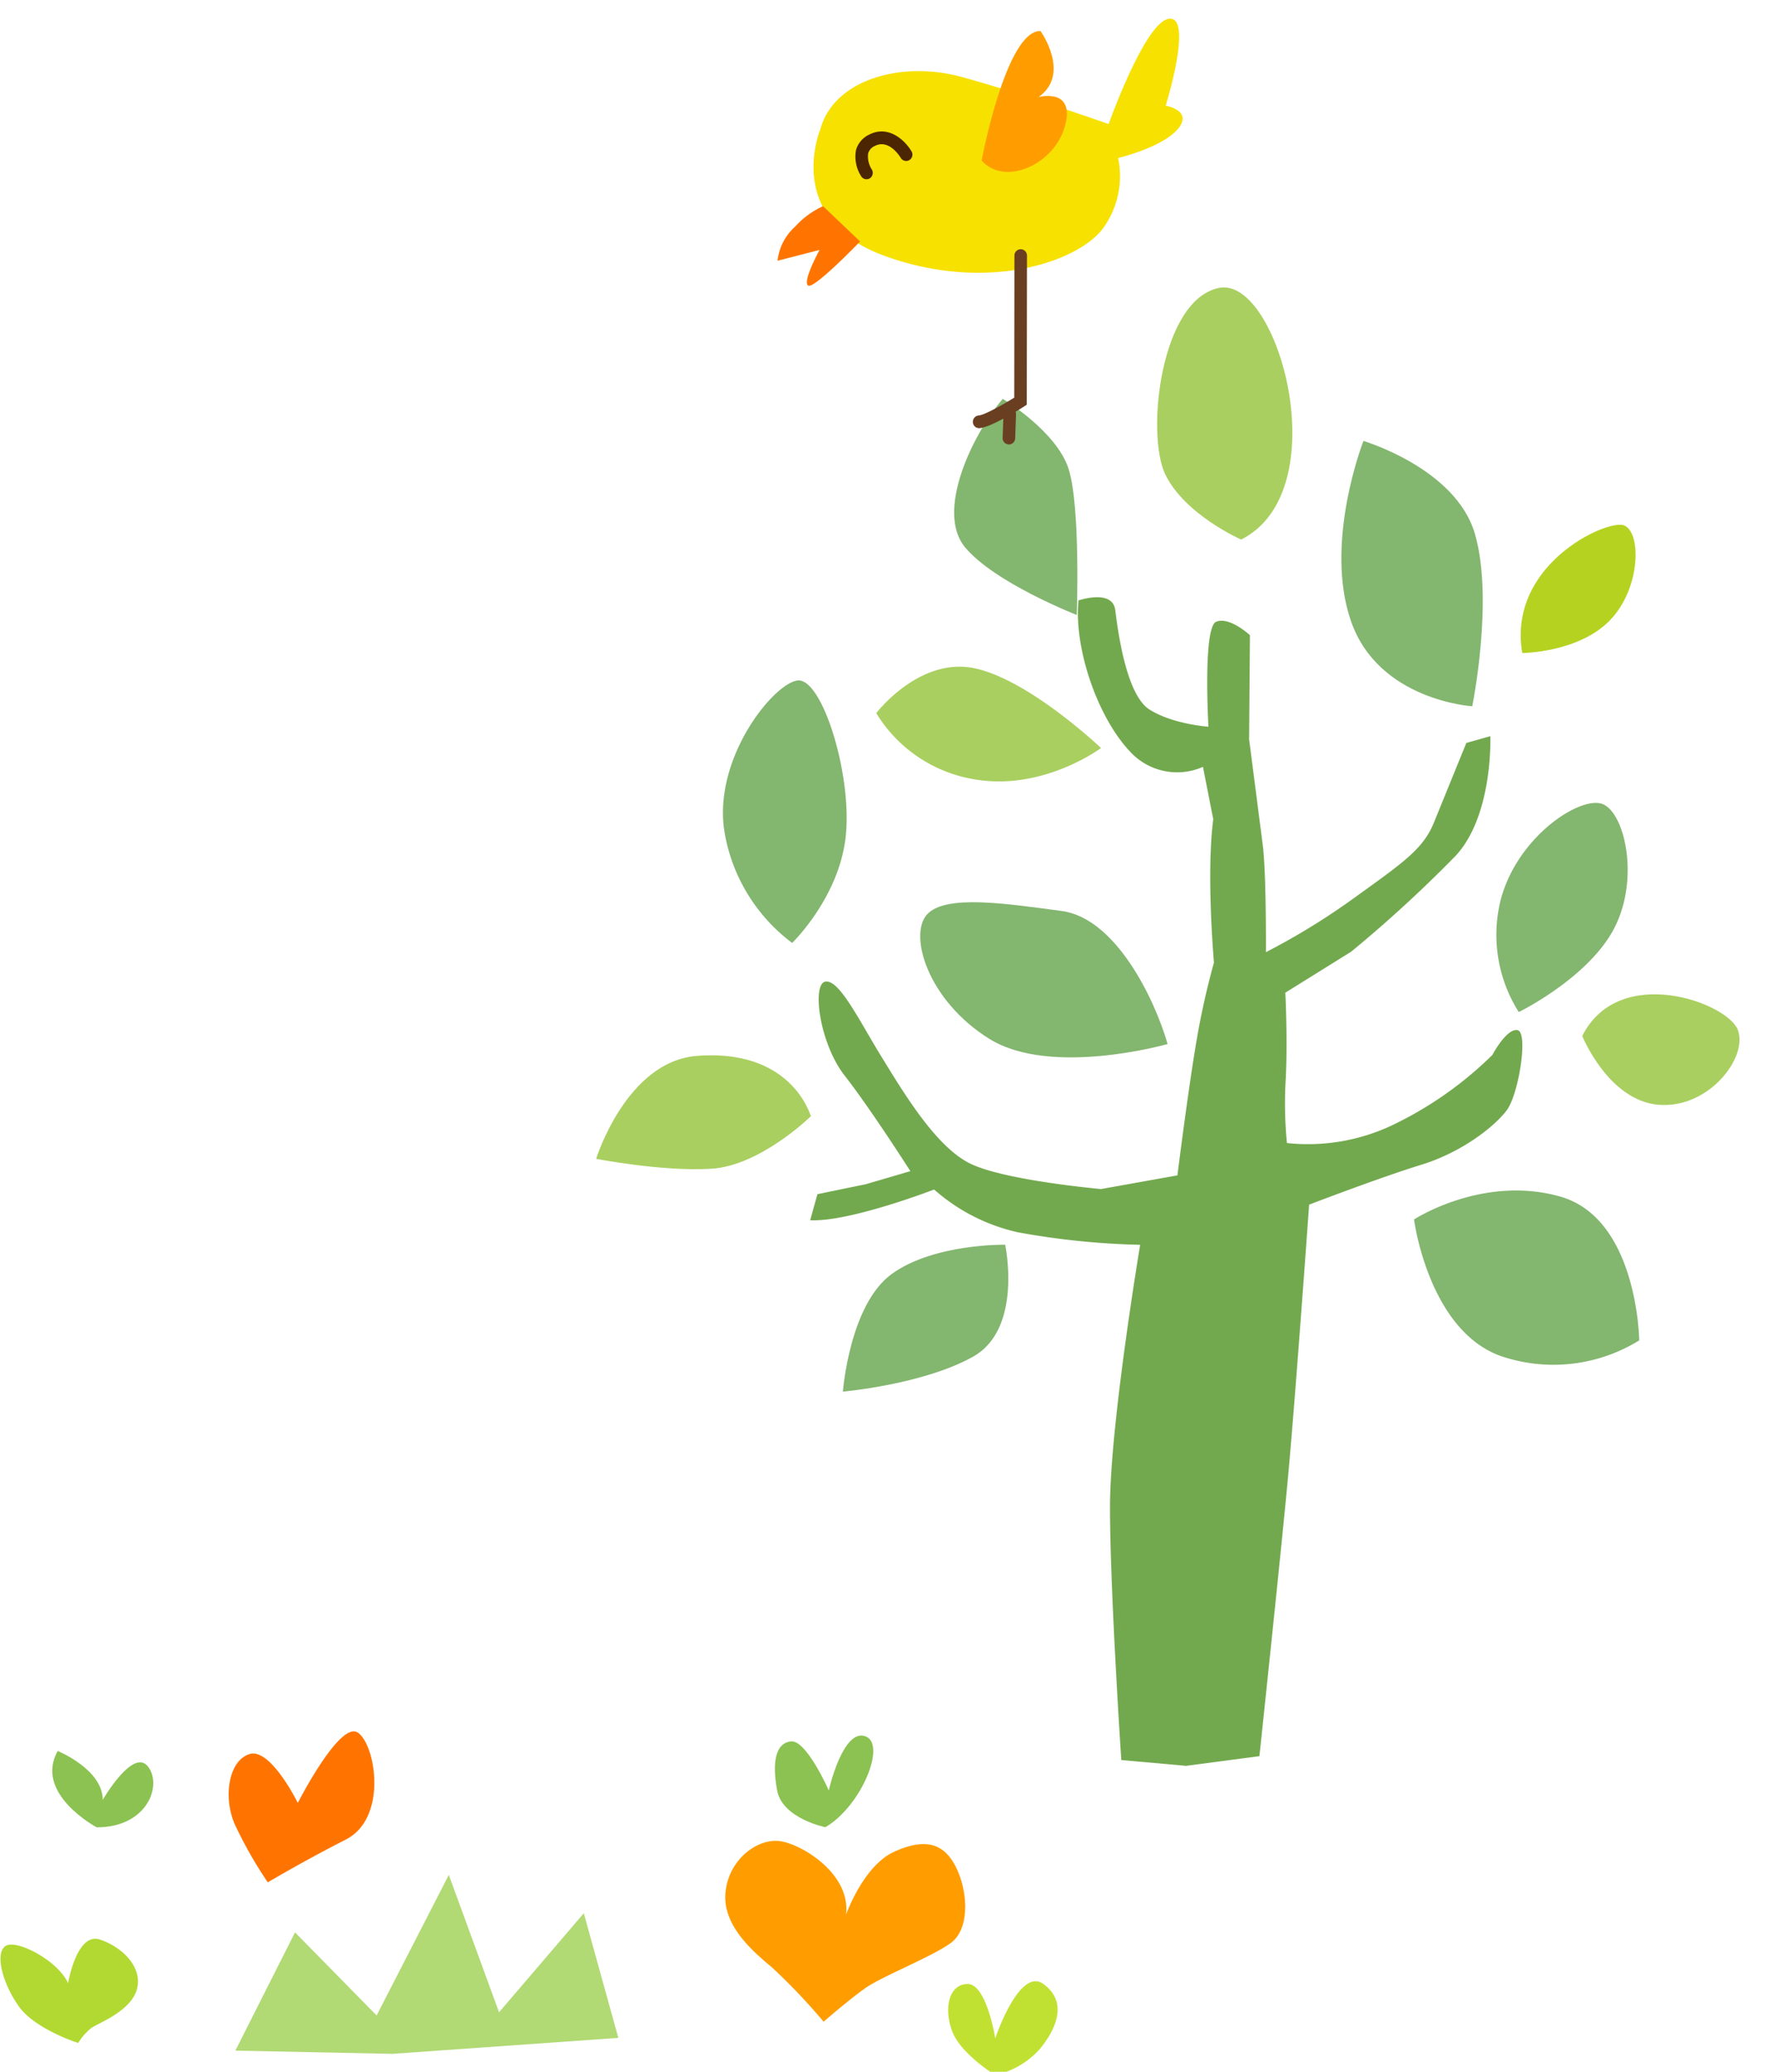
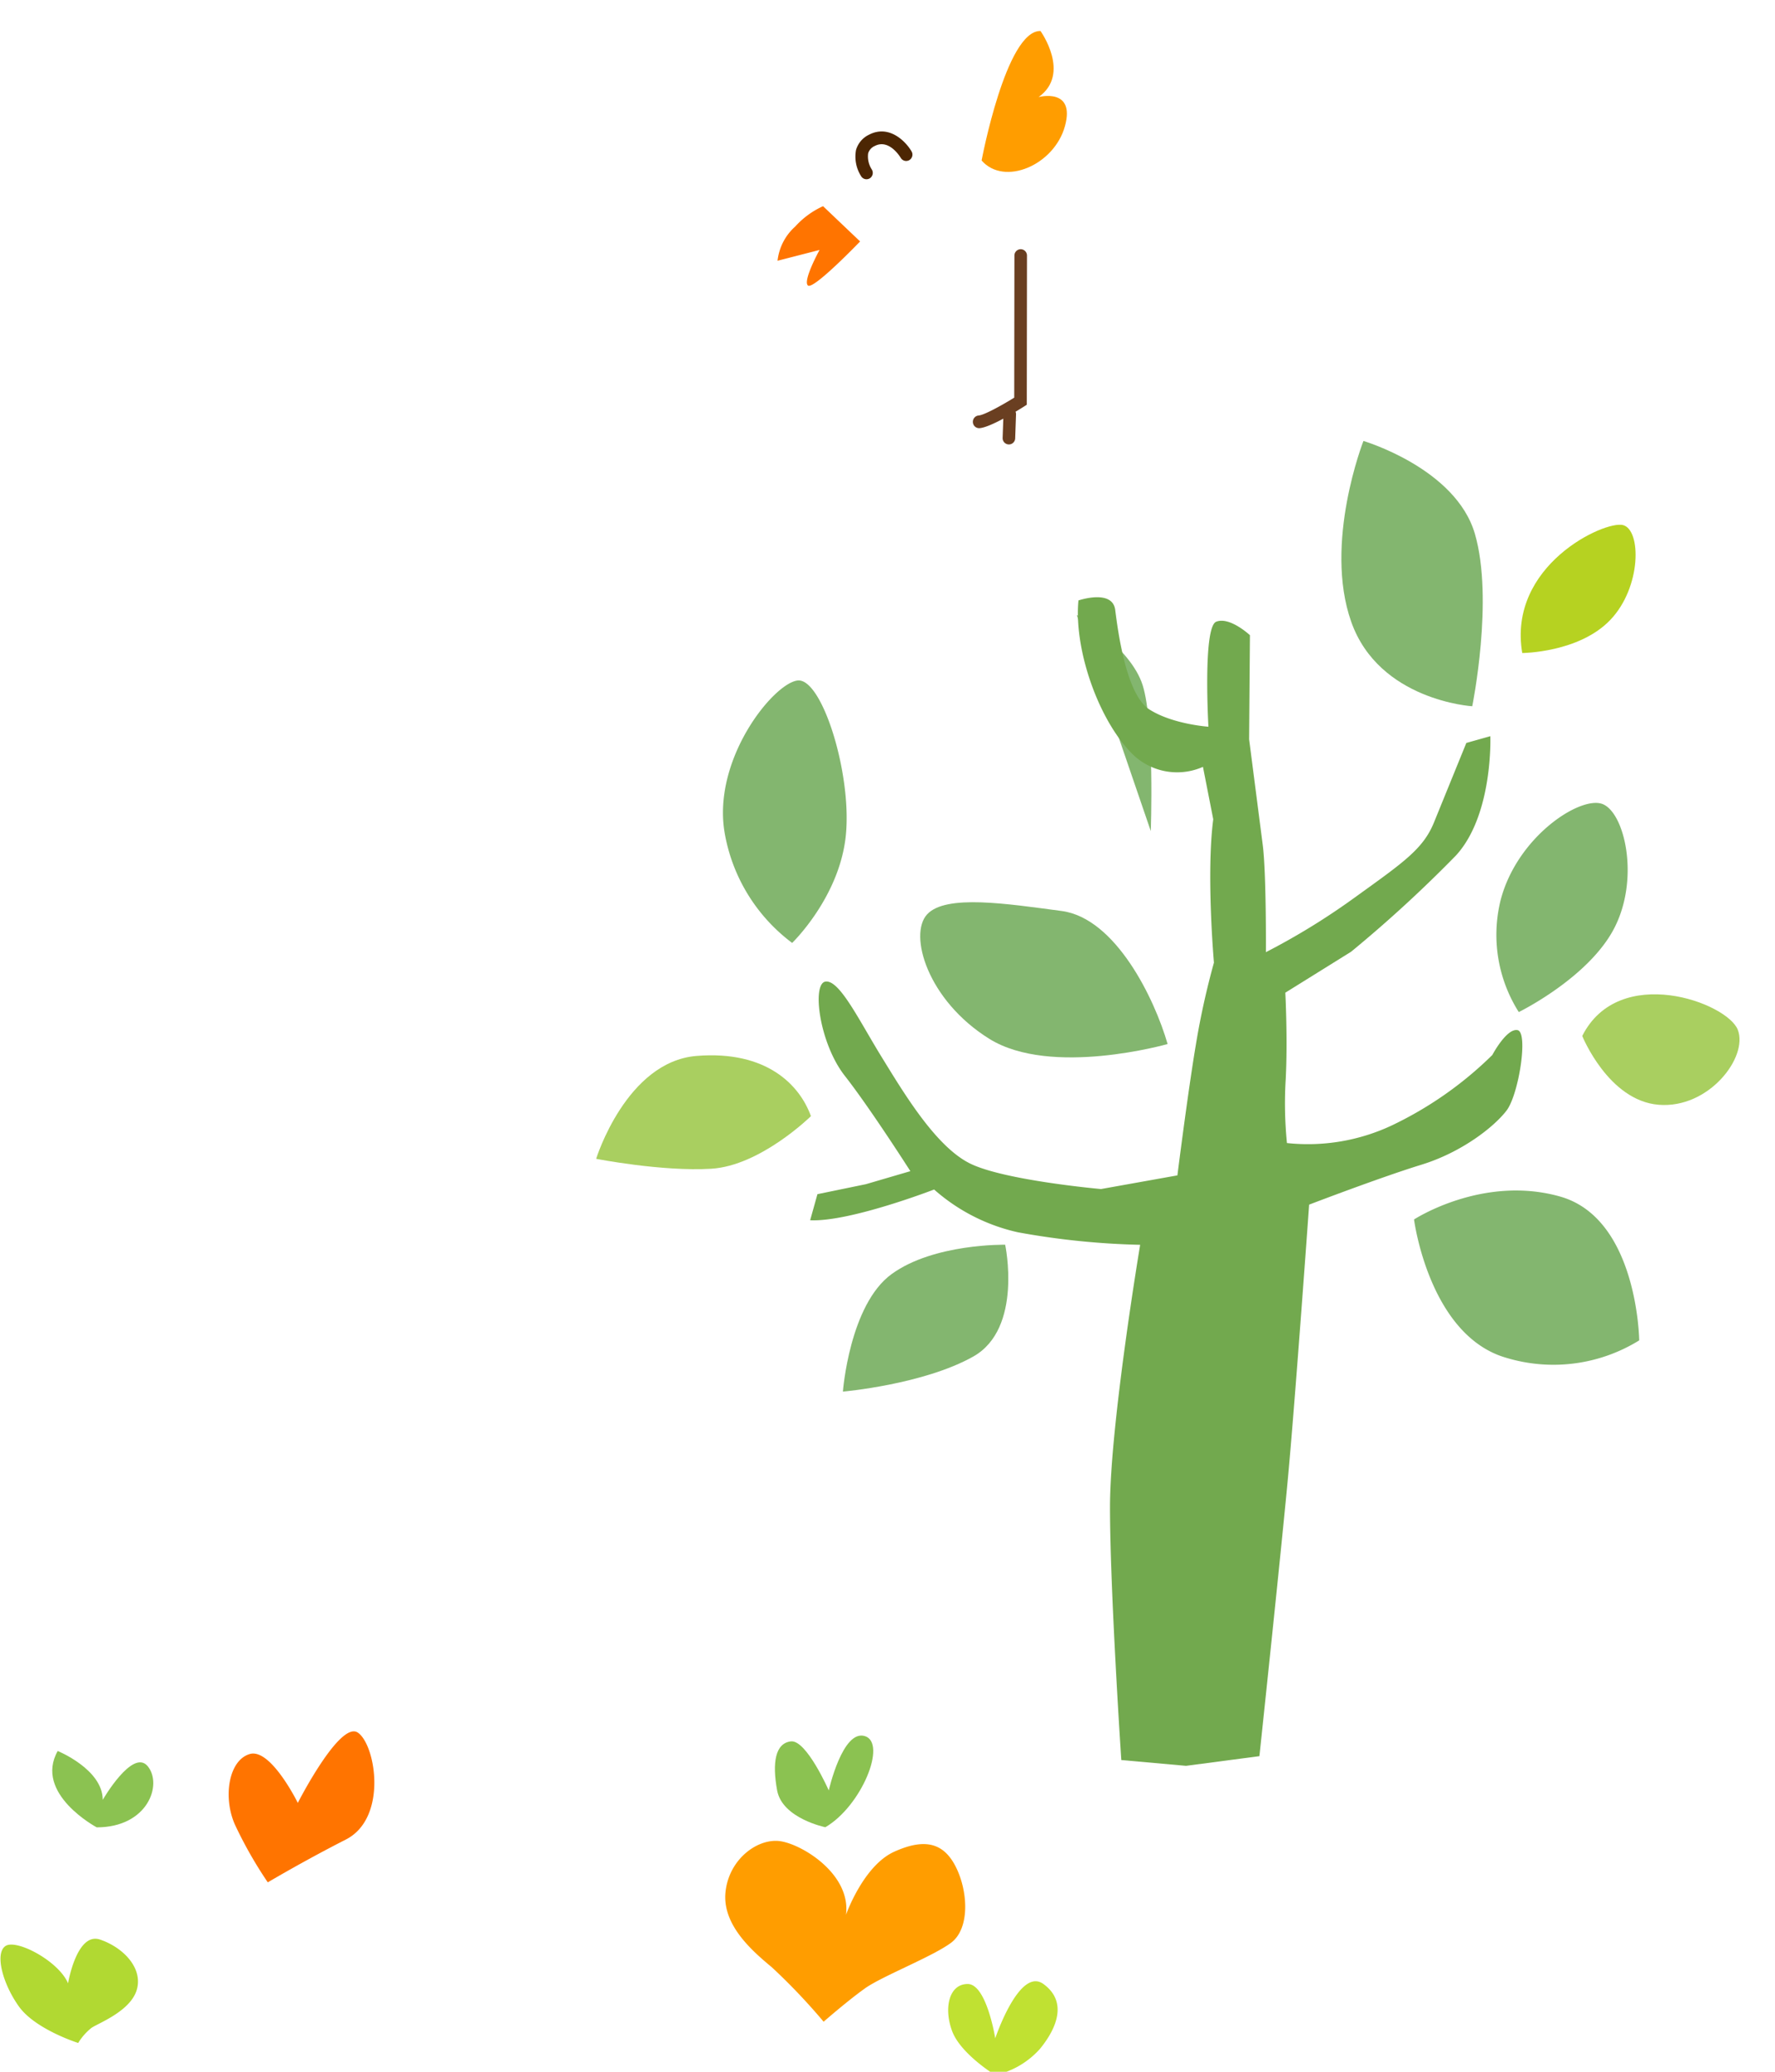
<svg xmlns="http://www.w3.org/2000/svg" width="240" height="280" viewBox="0 0 240 280">
  <defs>
    <clipPath id="clip-path">
      <rect id="長方形_679" data-name="長方形 679" width="154" height="236" fill="none" />
    </clipPath>
    <clipPath id="clip-path-2">
      <rect id="長方形_715" data-name="長方形 715" width="143" height="46" fill="none" />
    </clipPath>
  </defs>
  <g id="p02-ilu03" transform="translate(-1326.575 -6784.89)">
    <g id="グループ_176" data-name="グループ 176" transform="matrix(0.999, 0.035, -0.035, 0.999, 1412.668, 6784.89)">
      <g id="グループ_175" data-name="グループ 175" transform="translate(0 0)" clip-path="url(#clip-path)">
-         <path id="パス_820" data-name="パス 820" d="M17.071,28.851S5.792,24.895,1.645,20.23,2.042,5.057,6.042,0c0,0,7.441,4.114,9.239,9.173s1.79,19.678,1.79,19.678" transform="translate(45.325 52.161)" fill="#83b66f" />
+         <path id="パス_820" data-name="パス 820" d="M17.071,28.851c0,0,7.441,4.114,9.239,9.173s1.79,19.678,1.79,19.678" transform="translate(45.325 52.161)" fill="#83b66f" />
        <path id="パス_821" data-name="パス 821" d="M44.616,157.008s-2.339-23-2.725-34.141S44.727,87.3,44.727,87.3a104.07,104.07,0,0,1-16.6-1.115,25.445,25.445,0,0,1-11.514-5.381S5.328,85.624,0,85.544l.862-3.557,6.5-1.578,5.953-1.972S7.6,70.137,4,65.865-.925,53.537.954,53.222s4.7,5.059,7.908,9.883,7.75,11.858,12.45,14S39.17,79.951,39.17,79.951l10.264-2.209s1.027-11.376,1.89-17.859a105.444,105.444,0,0,1,2.042-11.063s-1.481-11.934-.773-19.363l-1.64-7.034A8.639,8.639,0,0,1,41,20.68C36.384,16.1,32.94,6.927,33.336.525c0,0,4.546-1.737,5.013,1.108s1.875,11.383,5.084,13.282,8.07,2.058,8.07,2.058-1.246-13.434.556-14.225,4.622,1.662,4.622,1.662l.382,14.069S58.782,28.91,59.406,32.7s.933,14.463.933,14.463A92.642,92.642,0,0,0,72.1,39.35c6.426-4.977,9.011-6.873,10.344-10.507s4-10.9,4-10.9l3.213-1.027s.779,10.589-4.08,16.278A176.226,176.226,0,0,1,71.856,46.7l-8.7,5.846s.547,6.244.464,11.615a54.051,54.051,0,0,0,.467,8.694A26.693,26.693,0,0,0,78.11,70.014,49.973,49.973,0,0,0,91.434,59.985s1.8-3.714,3.294-3.478.464,8.693-1.1,10.907-5.8,5.844-11.284,7.741-14.966,5.918-14.966,5.918-.952,26.476-1.586,37.3-2.524,37.456-2.524,37.456l-9.873,1.655Z" transform="translate(29.22 78.514)" fill="#72a94e" />
        <path id="パス_822" data-name="パス 822" d="M0,4.41S2.579,20.06,13.154,22.672a22.065,22.065,0,0,0,17.859-2.992S30.242,3.242,19.665.627,0,4.41,0,4.41" transform="translate(110.849 156.684)" fill="#83b66f" />
        <path id="パス_823" data-name="パス 823" d="M0,5.981S3.837,14.6,10.65,14.917,22.561,8.047,21,4.412,4.627-4.054,0,5.981" transform="translate(132.719 129.52)" fill="#a9cf60" />
        <path id="パス_824" data-name="パス 824" d="M3.433,28.626a19.5,19.5,0,0,1-2.971-15.1C2.424,4.916,10.654-.848,13.709.1s5.475,9.8,2.263,16.675S3.433,28.626,3.433,28.626" transform="translate(120.594 103.948)" fill="#83b66f" />
        <path id="パス_825" data-name="パス 825" d="M33.957,18.259S18.365,23.308,9.828,18.4-1.6,4.724.829,1.882,11.639.071,19,.784,32,12.252,33.957,18.259" transform="translate(42.749 120.296)" fill="#83b66f" />
-         <path id="パス_826" data-name="パス 826" d="M30.551,10.326S22.869,16.489,13.47,15.14A19.2,19.2,0,0,1,0,6.677S5.489-1.066,12.931.124s17.62,10.2,17.62,10.2" transform="translate(35.755 88.549)" fill="#a9cf60" />
        <path id="パス_827" data-name="パス 827" d="M9.981,35.5A23.6,23.6,0,0,1,.352,21.033C-1.757,11.157,6.159.569,9.45.017s7.828,12.335,7.276,20.709S9.981,35.5,9.981,35.5" transform="translate(15.494 91.172)" fill="#83b66f" />
        <path id="パス_828" data-name="パス 828" d="M28.834,7.762s-6.584,6.95-13.242,7.58S0,14.543,0,14.543,3.611,1.268,13.091.165s14.1,3.486,15.743,7.6" transform="translate(0 142.228)" fill="#a9cf60" />
        <path id="パス_829" data-name="パス 829" d="M21.241,0s2.81,11.224-3.77,15.25S0,20.615,0,20.615.473,8.838,6.04,4.495,21.241,0,21.241,0" transform="translate(34.458 166.443)" fill="#83b66f" />
        <path id="パス_830" data-name="パス 830" d="M18.415,35.333S5.8,35.013,1.658,24.5,2.451,0,2.451,0,15.062,3.246,17.956,12.02s.459,23.314.459,23.314" transform="translate(97.874 56.14)" fill="#83b66f" />
        <path id="パス_831" data-name="パス 831" d="M.3,17.8s7.673-.31,11.75-4.894S15.822.585,13.313.033-2.124,6.026.3,17.8" transform="translate(122.496 66.244)" fill="#b6d221" />
-         <path id="パス_832" data-name="パス 832" d="M11.921,33.989S4.166,30.9,1.349,25.526-.127,1.893,7.787.082,24.774,26.96,11.921,33.989" transform="translate(72.338 36.054)" fill="#a9cf60" />
-         <path id="パス_833" data-name="パス 833" d="M.753,16.6s-4.69,12.3,9.339,16.82,26.106-.141,29.322-4.743a12.016,12.016,0,0,0,1.729-9.607s5.883-1.61,7.927-4.195-1.746-3.1-1.746-3.1S50.636-.357,47.411.008,39.7,14.531,39.7,14.531s-12.085-3.805-20.226-5.7S2.331,9.836.753,16.6" transform="translate(24.681 0)" fill="#f7e100" />
        <path id="パス_834" data-name="パス 834" d="M0,17.775S2.688.06,7.347,0c0,0,4.36,5.623.063,8.935,0,0,4.96-1.5,3.691,3.816S3.179,21.179,0,17.775" transform="translate(47.38 2.276)" fill="#ff9d00" />
        <path id="パス_835" data-name="パス 835" d="M5.894,0A11.377,11.377,0,0,0,2.235,2.872,7.265,7.265,0,0,0,0,7.588L5.627,5.93s-2.154,4.255-1.4,4.858,6.842-6.2,6.842-6.2Z" transform="translate(20.27 26.978)" fill="#ff7400" />
        <path id="パス_836" data-name="パス 836" d="M5.652,0A.857.857,0,0,0,4.83.858c0,.01.617,18.31.648,19.229-1.642,1.1-3.971,2.493-4.724,2.581A.854.854,0,0,0,0,23.518c0,.033,0,.065.005.1a.851.851,0,0,0,.94.755c1.515-.175,5.163-2.629,5.877-3.119l.386-.266L6.529.829A.856.856,0,0,0,5.652,0" transform="translate(47.435 31.855)" fill="#6a3f21" />
        <path id="パス_837" data-name="パス 837" d="M1.783.494a3.306,3.306,0,0,0-1.7,2.145,4.936,4.936,0,0,0,.83,3.529.847.847,0,0,0,1.181.213A.867.867,0,0,0,2.31,5.188,3.244,3.244,0,0,1,1.741,3.02a1.6,1.6,0,0,1,.869-1.027C4.508.93,6.1,3.375,6.169,3.48a.848.848,0,0,0,1.175.259A.864.864,0,0,0,7.6,2.557C6.744,1.2,4.423-.984,1.783.494" transform="translate(30.269 16.6)" fill="#4c2603" />
        <path id="パス_838" data-name="パス 838" d="M0,.857v3.25a.85.85,0,1,0,1.7,0V.857a.85.85,0,1,0-1.7,0" transform="translate(51.535 53.333)" fill="#6a3f21" />
      </g>
    </g>
    <g id="グループ_221" data-name="グループ 221" transform="translate(1326.575 7018.89)">
      <g id="グループ_220" data-name="グループ 220" clip-path="url(#clip-path-2)">
        <path id="パス_1707" data-name="パス 1707" d="M10.509,31.577S4.7,29.749,2.481,26.633s-3.275-7.2-1.795-8.168,7.183,2.041,8.45,5.051c0,0,1.162-6.988,4.331-5.912s5.806,3.867,4.963,6.772-5.177,4.512-6.125,5.157a7.8,7.8,0,0,0-1.8,2.043" transform="translate(0.067 10.533)" fill="#b1d932" />
        <path id="パス_1708" data-name="パス 1708" d="M73.325,12.739s-5.819-1.186-6.517-4.973-.231-6.392,1.863-6.63,5.118,6.63,5.118,6.63S75.652-.522,78.676.425,78.21,9.9,73.325,12.739" transform="translate(38.27 0.212)" fill="#8bc251" />
        <path id="パス_1709" data-name="パス 1709" d="M75.542,33.675a83.083,83.083,0,0,0-6.983-7.341C66,24.2,61.811,20.652,62.277,16.151S66.7,8.811,69.724,9.283s9.541,4.5,8.842,9.944c0,0,2.327-6.626,6.517-8.523s6.746-1.182,8.376,2.131,1.863,8.289-.7,10.183-9.308,4.5-11.633,6.157-5.584,4.5-5.584,4.5" transform="translate(35.82 5.56)" fill="#ff9d00" />
        <path id="パス_1710" data-name="パス 1710" d="M87.75,33.763s-4.654-2.844-5.818-5.92-.466-6.394,2.094-6.394,3.724,7.339,3.724,7.339,3.256-9.707,6.515-7.339,1.861,5.921-.466,8.762a11.451,11.451,0,0,1-6.049,3.552" transform="translate(46.818 12.691)" fill="#c0e132" />
-         <path id="パス_1711" data-name="パス 1711" d="M20.171,35.855l8.064-15.981L39.27,31.105l9.761-19,6.792,18.572,11.459-13.39,4.67,16.845-30.56,2.16Z" transform="translate(11.654 7.288)" fill="#b1d974" />
        <path id="パス_1712" data-name="パス 1712" d="M24.885,20.4a56.479,56.479,0,0,1-4.463-7.844c-1.623-3.718-.812-8.675,2.029-9.5s6.493,6.605,6.493,6.605,5.682-11.149,8.115-9.5,4.059,11.562-1.623,14.454S24.885,20.4,24.885,20.4" transform="translate(11.323 0.001)" fill="#ff7400" />
        <path id="パス_1713" data-name="パス 1713" d="M10.458,11.973S1.936,7.433,5.182,1.651c0,0,6.088,2.478,6.088,6.605,0,0,4.057-7.019,6.087-4.54s0,8.257-6.9,8.257" transform="translate(2.62 0.995)" fill="#8bc251" />
      </g>
    </g>
  </g>
</svg>